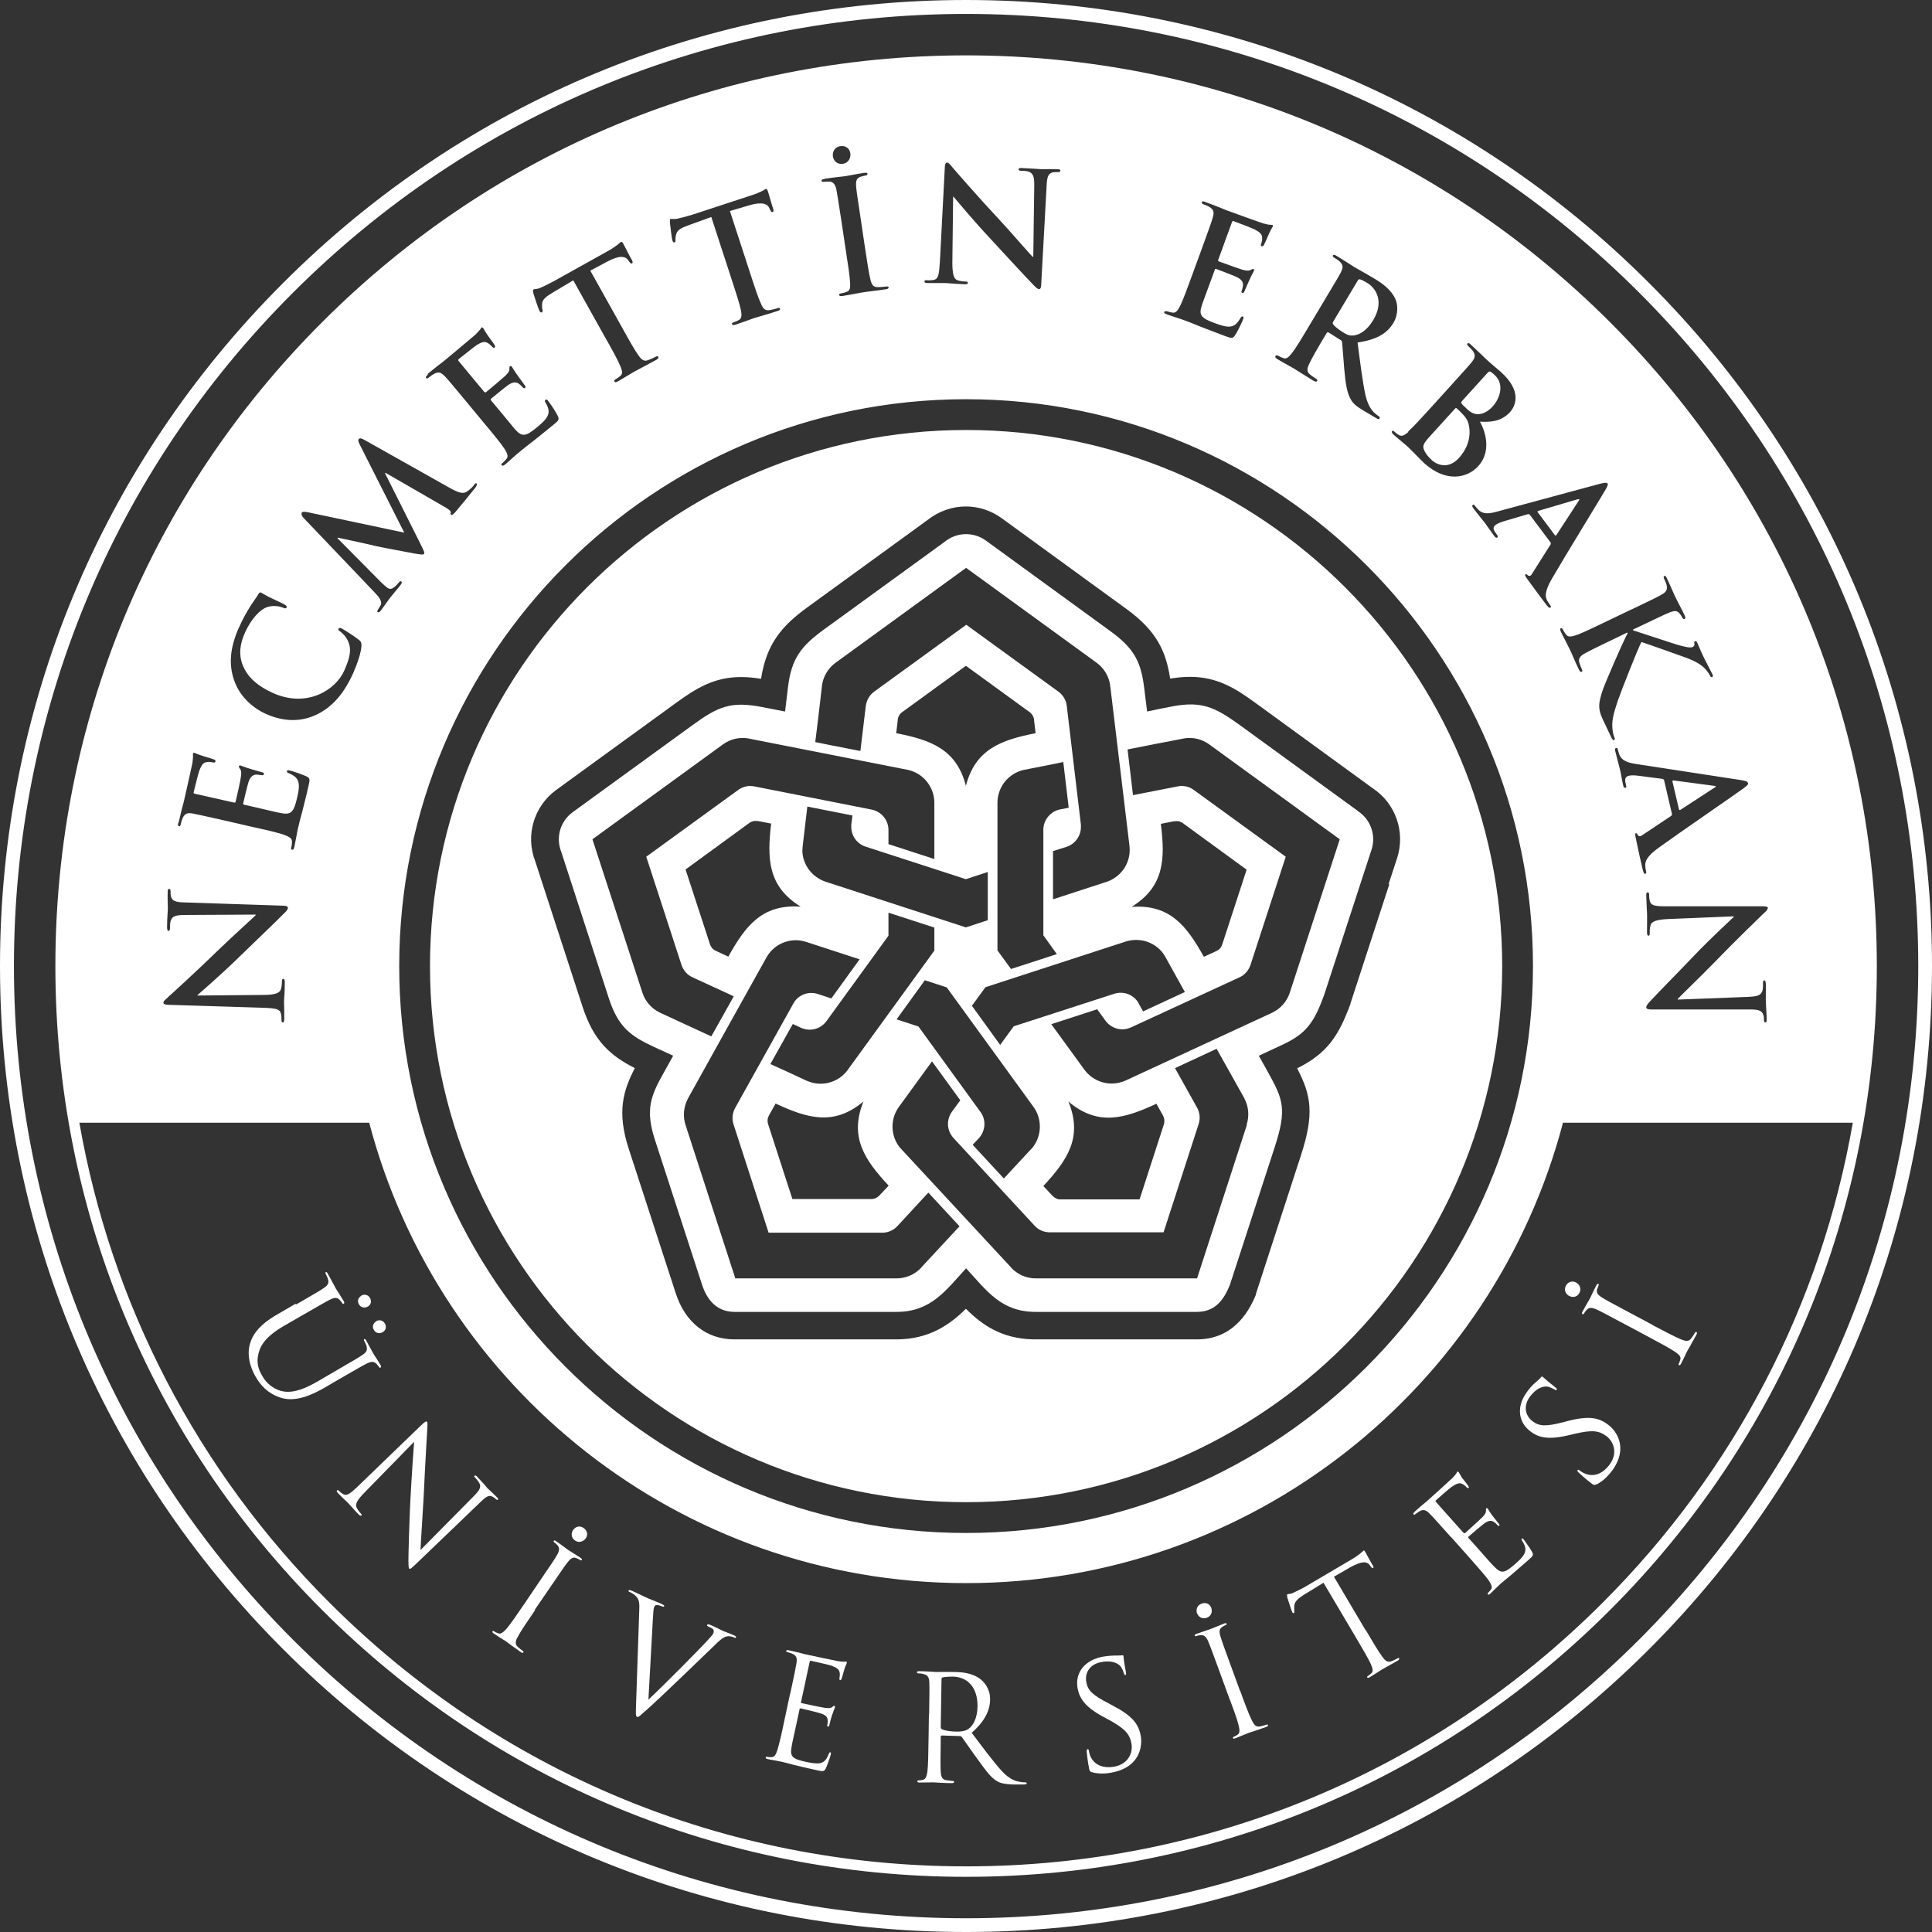
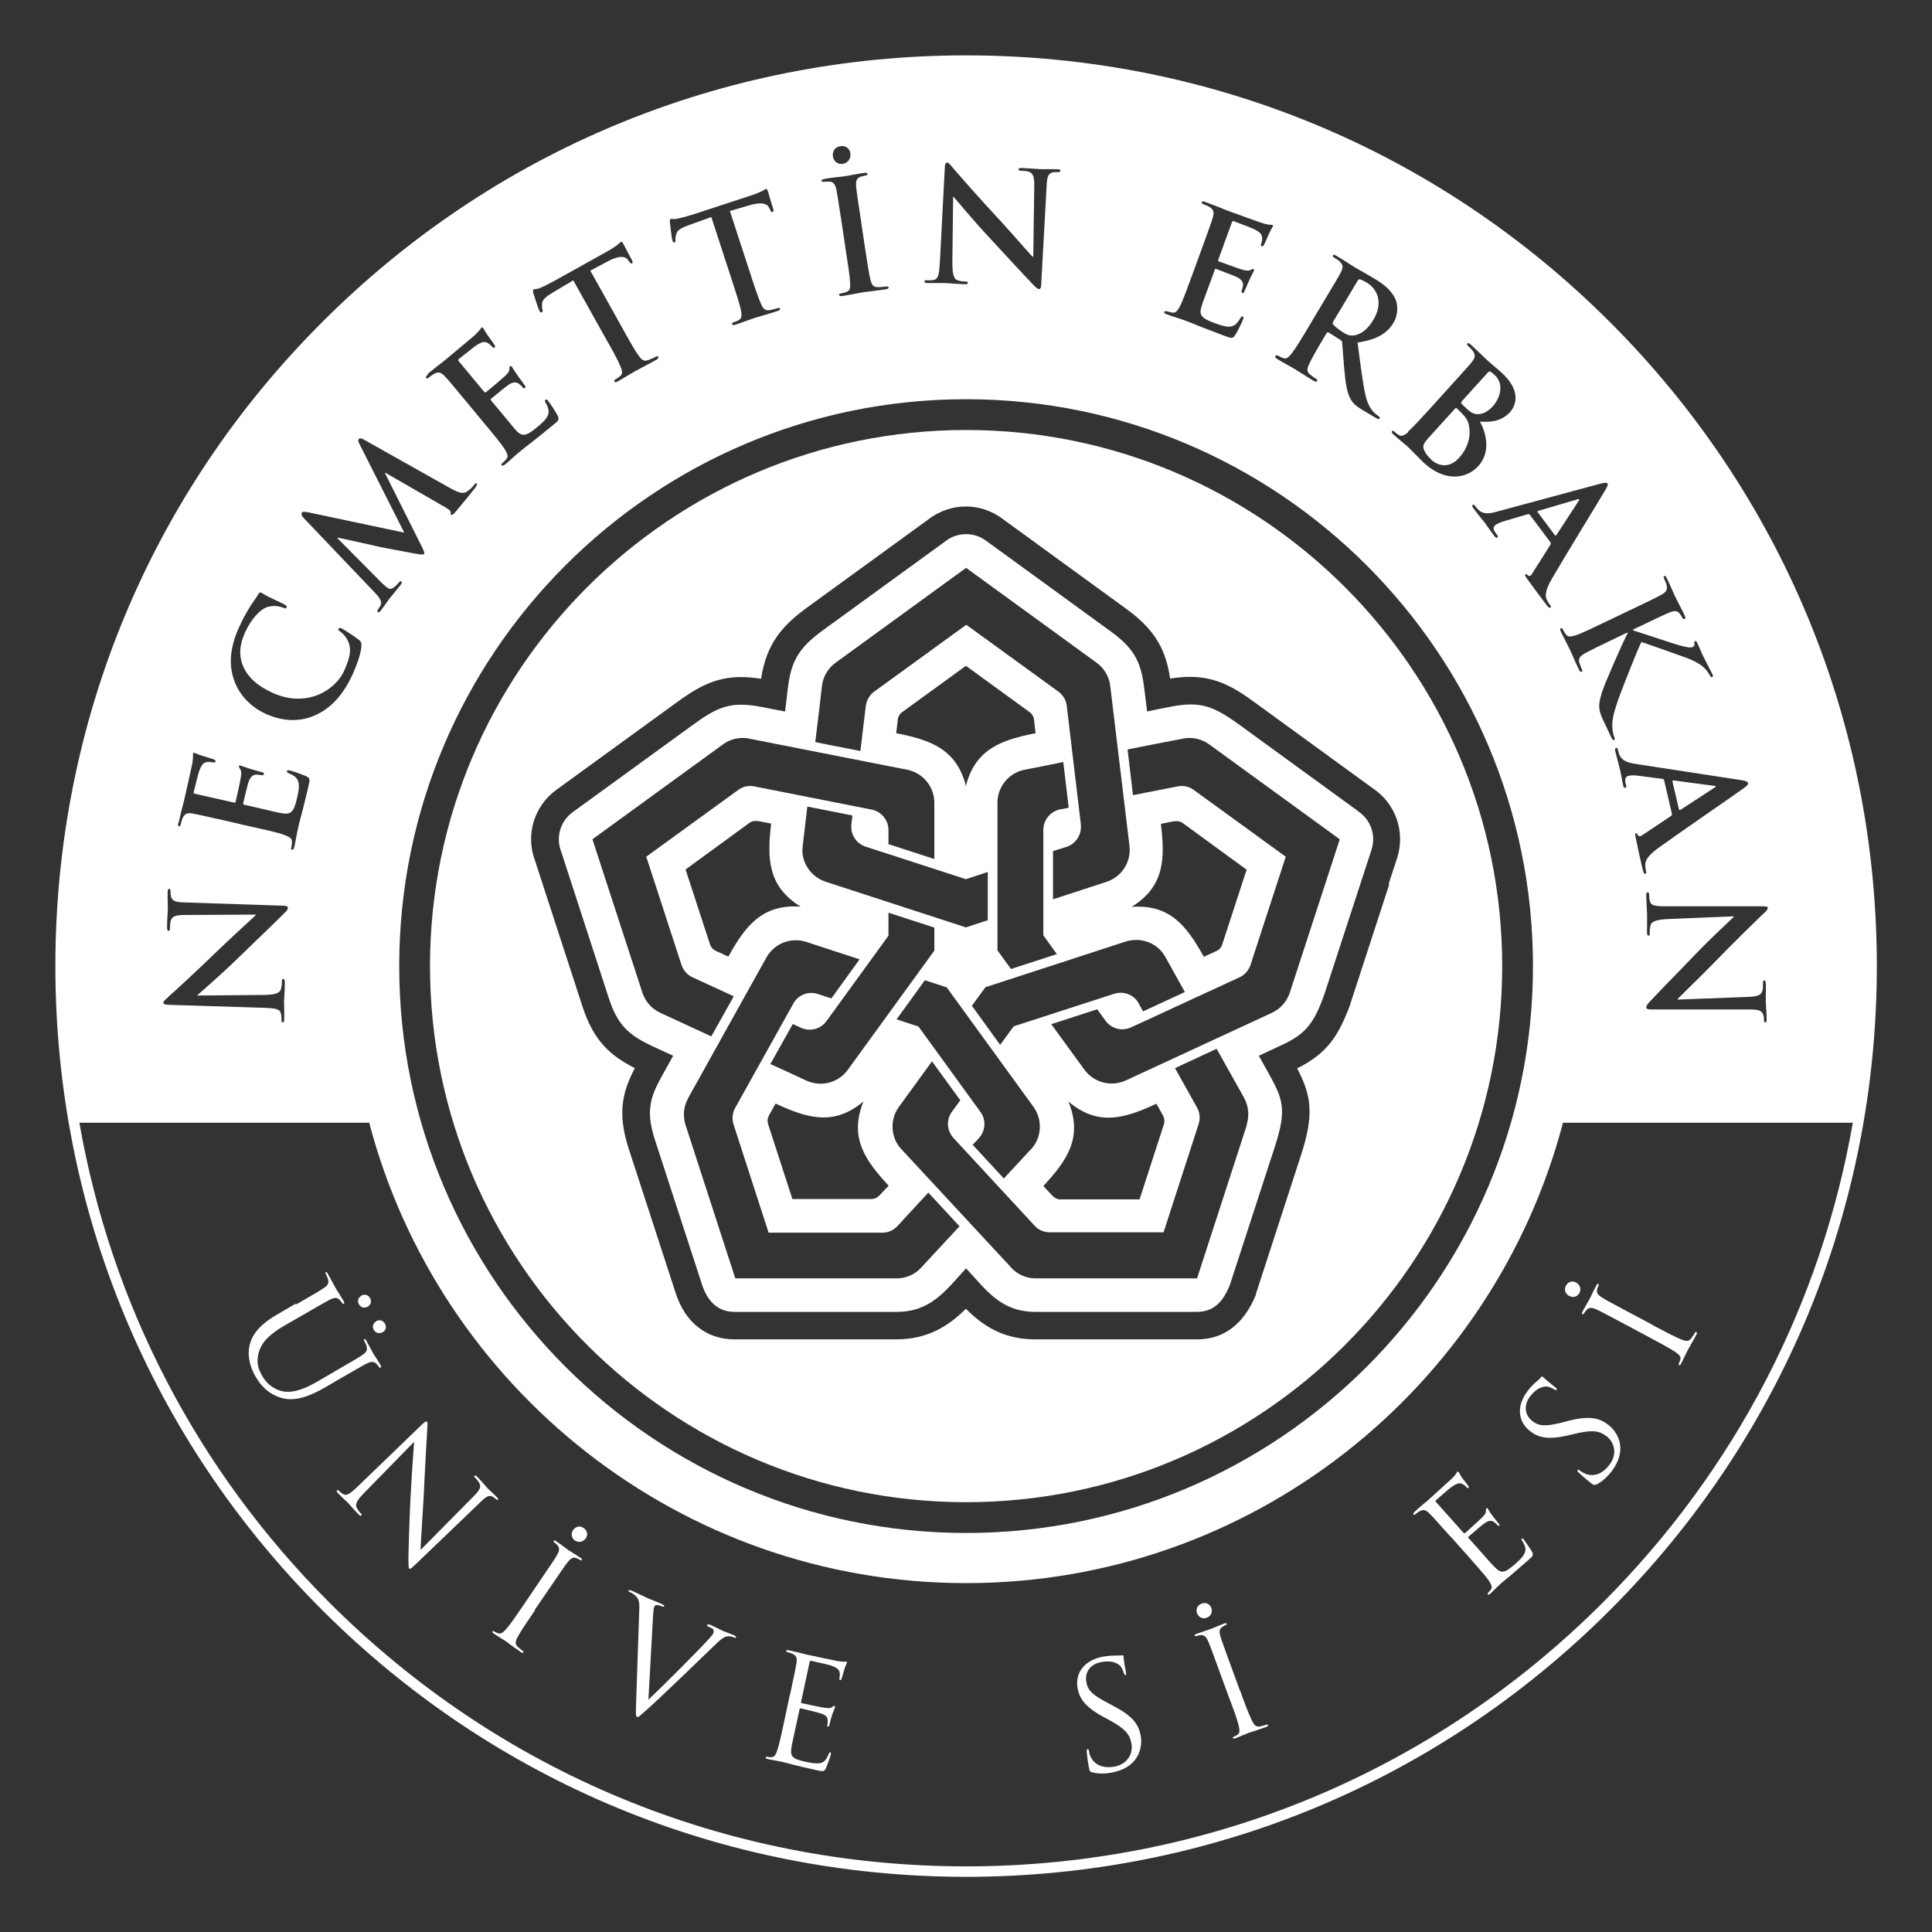
<svg xmlns="http://www.w3.org/2000/svg" id="Layer_2" width="99.79" height="99.79" viewBox="0 0 99.79 99.79">
  <rect x="0" y="0" width="99.79" height="99.79" fill="#333333" stroke="none" />
  <g id="Layer_1-2">
    <path d="M49.9,22.21c-15.27,0-27.69,12.42-27.69,27.69s12.42,27.69,27.69,27.69,27.69-12.42,27.69-27.69-12.42-27.69-27.69-27.69h0ZM71.76,45.67h0s-2.01,6.17-2.01,6.17v.02c-.6,1.61-1.17,2.54-2.75,3.32.72,1.39.9,2.34.19,4.51l-2.32,7.14v.04c-.43,1.06-1.29,2.31-3.05,2.31h-8.47c-1.63-.04-2.64-.76-3.46-1.58-.83.82-1.9,1.58-3.59,1.58h-8.37c-1.43,0-2.54-.87-3.03-2.39l-2.43-7.47c-.61-1.88-.29-2.98.32-4.15-1.3-.66-2.13-1.43-2.7-3.17l-2.45-7.53c-.51-1.33-.06-2.83,1.09-3.67l6.18-4.49c1.01-.73,1.95-1.34,3.36-1.34.32,0,.66.03,1.04.09.28-1.83,1.1-2.75,2.39-3.69l6.22-4.52c.56-.44,1.25-.69,1.96-.69.67,0,1.31.21,1.85.6l6.46,4.7c1.54,1.12,2.03,2.16,2.25,3.59.38-.06.71-.09,1.03-.09,1.41,0,2.37.61,3.38,1.35l6.06,4.41c1.18.78,1.69,2.26,1.25,3.61l-.44,1.34Z" style="fill:#fff; fill-rule:evenodd; stroke-width:0px;" />
    <path d="M70.14,41.89l-6.09-4.43c-1.31-.95-1.99-1.25-3.47-.98-.44.08-.89.18-1.33.27-.05-.38-.09-.75-.14-1.13-.16-1.34-.45-2.07-1.73-3l-6.46-4.7c-.65-.47-1.52-.43-2.12.06l-6.25,4.54c-1.15.84-1.67,1.47-1.85,2.98l-.15,1.25-1.19-.23c-1.59-.31-2.26-.04-3.6.94l-6.18,4.49c-.66.48-.88,1.33-.59,2.05l2.46,7.57c.48,1.47,1.11,1.94,2.34,2.51l.98.45-.5.9c-.66,1.18-.95,1.88-.44,3.45l2.43,7.47c.26.8.77,1.41,1.68,1.41h8.37c1.78,0,2.54-1.11,3.59-2.25,1.07,1.16,1.81,2.25,3.59,2.25,0,0,0,0,0,0h8.32c.93,0,1.39-.58,1.72-1.41l2.31-7.1c.64-1.96.43-2.47-.33-3.84l-.49-.88c.39-.18.79-.37,1.18-.55,1.26-.58,1.67-1.14,2.2-2.61l2.44-7.48h0c.25-.77-.06-1.58-.71-2h0ZM42.45,35.47h0s.01-.09.01-.09c.07-.47.33-.88.7-1.15h0l6.74-4.9,6.74,4.9h0c.37.27.63.68.7,1.15v.09s.01,0,.01,0h0c.33,2.74.66,5.48.99,8.23h0c0,.06.01.13.01.2,0,.77-.5,1.42-1.2,1.65h0l-2.76.9v-2.49s.7-.22.7-.22h0c.43-.14.74-.55.74-1.02,0-.04,0-.08,0-.12l-.73-6.14h0c-.03-.29-.19-.55-.41-.72l-4.78-3.47-4.78,3.47h0c-.22.17-.37.43-.41.72h0l-.28,2.33-1.54-.3-.79-.16c.12-.95.23-1.9.34-2.85h0ZM59.97,42.55l.66-.13s.03,0,.04,0c.07-.01.14-.01.21,0,.06.01.12.04.18.07l3.33,2.43h0l-1.28,3.92c-.03.06-.06.12-.11.16-.04.05-.1.09-.17.12-.01,0-.03.01-.04.02l-.61.28c-.88-1.58-1.74-2.72-3.73-2.58h0c1.7-1.05,1.73-2.49,1.51-4.28h0ZM60.09,49.27c.04.06.08.11.11.17h0c.33.6.67,1.2,1,1.8l-2.16,1-.23-.42h0s-.04-.07-.06-.1c-.28-.39-.77-.53-1.2-.39h0l-5.19,1.68-.7.96-1.46-2.02.7-.96,7.25-2.36h0c.7-.22,1.49.01,1.94.63h0ZM55.19,56.9h0c1.53,1.29,2.9.87,4.54.11l.33.59s.01.03.02.04c.03.06.05.13.06.2,0,.06,0,.13-.01.19l-1.27,3.92h-4.12c-.07,0-.13-.02-.19-.05-.06-.03-.12-.07-.17-.12,0-.01-.02-.02-.03-.03l-.46-.49c1.23-1.33,2.05-2.5,1.3-4.35h0ZM53.25,59.36c-.47.5-.93,1.01-1.4,1.51l-1.61-1.74.33-.35h0s.05-.06.07-.09c.28-.39.27-.9,0-1.26h0l-3.2-4.41-1.13-.37,1.46-2.02,1.13.37,4.48,6.17h0c.43.59.45,1.42,0,2.04-.04.05-.08.11-.13.15h0ZM40.93,61.94l-1.27-3.92c-.01-.06-.02-.13-.01-.19,0-.07.03-.13.06-.2,0-.01.02-.03.02-.04l.33-.59c1.64.76,3.01,1.18,4.54-.11h0c-.75,1.85.07,3.03,1.3,4.35l-.46.49s-.02.02-.03.03c-.05.05-.11.09-.17.12-.06.03-.12.04-.19.05h-4.12ZM43.79,55.26h0c-.43.59-1.21.87-1.94.63-.06-.02-.13-.05-.19-.07h0c-.62-.29-1.24-.58-1.87-.86l1.16-2.07.43.2h0s.07.03.11.04c.45.15.93-.02,1.2-.39l3.2-4.41v-1.19s2.37.77,2.37.77v1.19s-4.48,6.17-4.48,6.17h0ZM41.45,43.9c0-.07,0-.13.01-.2h0c.08-.68.16-1.36.24-2.04l2.33.46-.06.47h0s0,.08,0,.12c0,.48.31.88.74,1.02h0l5.18,1.68,1.13-.37v2.49s-1.13.37-1.13.37l-7.25-2.36h0c-.69-.23-1.2-.88-1.2-1.65h0ZM54.59,49.28l-2.37.77-.7-.96v-7.63h0c0-.73.47-1.41,1.2-1.65.06-.02.13-.04.19-.05h0c.67-.13,1.34-.26,2.01-.4l.28,2.36-.46.09h0s-.08.02-.11.03c-.45.15-.74.57-.74,1.02h0v5.45s.69.96.69.96h0ZM49.9,40.63h0c-.48-1.94-1.83-2.41-3.61-2.76l.08-.67s0-.03,0-.04c.01-.07.03-.14.07-.2.03-.06.07-.11.12-.15l3.33-2.42h0l3.33,2.42s.09.09.12.15c.03.06.06.12.07.2,0,.01,0,.03,0,.04l.08.67c-1.77.35-3.13.82-3.61,2.76h0ZM34.14,52.33h0s-.08-.04-.08-.04c-.43-.21-.74-.59-.88-1.02h0s-2.58-7.92-2.58-7.92l6.74-4.9h0c.37-.27.84-.39,1.31-.31l.09.02h0c2.71.53,5.42,1.07,8.13,1.6h0c.06.01.13.03.19.05.73.24,1.2.92,1.2,1.65h0v2.91s-2.37-.77-2.37-.77v-.73c0-.45-.29-.87-.74-1.02-.04-.01-.08-.02-.11-.03h0l-6.07-1.2h0c-.29-.06-.58,0-.81.16l-4.78,3.47,1.83,5.62h0c.1.26.29.49.56.61h0l2.13.98-1.16,2.07c-.87-.4-1.73-.8-2.6-1.2h0ZM41.35,46.83c-1.99-.14-2.85,1-3.73,2.58l-.61-.28s-.03-.01-.04-.02c-.07-.03-.12-.07-.17-.12-.04-.05-.08-.1-.11-.16l-1.28-3.92h0l3.33-2.43c.06-.03.12-.06.18-.07.06-.01.13-.01.21,0,.01,0,.03,0,.04,0l.66.13c-.21,1.8-.18,3.23,1.51,4.28h0ZM47.61,65.44h0s-.06.07-.06.07c-.33.34-.79.52-1.24.52h-8.33s-2.57-7.92-2.57-7.92h0c-.14-.43-.11-.92.11-1.34l.04-.08h0c1.34-2.42,2.69-4.83,4.03-7.24h0c.03-.06.07-.11.11-.17.45-.62,1.24-.86,1.94-.63h0l2.76.9-1.46,2.02-.7-.23h0c-.43-.14-.92,0-1.2.39-.02.03-.04.06-.06.1l-3.01,5.4h0c-.14.26-.17.55-.09.82h0l1.82,5.62h5.91c.28-.01.55-.13.75-.35h0l1.59-1.72,1.61,1.74c-.65.7-1.3,1.4-1.95,2.1h0ZM64.4,58.11l-2.57,7.92h-8.33c-.46,0-.91-.18-1.24-.52l-.06-.07h0c-1.88-2.03-3.76-4.05-5.64-6.08h0s-.09-.1-.13-.15c-.45-.62-.43-1.45,0-2.04h0l1.71-2.35,1.46,2.01-.43.59h0c-.27.37-.28.88,0,1.26.02.03.05.06.07.09h0l4.2,4.54h0c.2.22.47.33.75.34h5.91s1.82-5.62,1.82-5.62h0c.08-.27.05-.57-.09-.82h0l-1.14-2.04,2.15-1c.47.83.93,1.67,1.4,2.5h0s.04.08.04.08c.22.42.25.91.11,1.34h0ZM66.62,51.27h0c-.14.43-.45.81-.88,1.02l-.08.04h0c-2.51,1.16-5.01,2.32-7.52,3.48h0c-.06.03-.12.05-.19.07-.73.24-1.51-.04-1.94-.63h0l-1.71-2.35,2.37-.77.43.59c.27.37.75.54,1.2.39.04-.01.07-.03.11-.04h0s5.61-2.59,5.61-2.59h0c.27-.12.46-.35.56-.61l1.83-5.62-4.78-3.47c-.23-.16-.52-.22-.81-.16h0l-2.3.45-.28-2.36c.94-.19,1.88-.37,2.82-.55h0s.09-.02.09-.02c.47-.08.94.04,1.31.31h0l6.74,4.9-2.58,7.92Z" style="fill:#fff; fill-rule:evenodd; stroke-width:0px;" />
    <path d="M80.32,27.65s.05.02.06,0l1.16-1.78s.05-.06.03-.08c-.02-.02-.06,0-.09,0l-2.04.6s-.05.03-.02.06l.89,1.19Z" style="fill:#fff; fill-rule:evenodd; stroke-width:0px;" />
    <path d="M69.34,17.15c.28.17.38.19.56.18.3-.03.69-.23,1.03-.8.59-.99.11-1.66-.3-1.91-.17-.1-.3-.17-.38-.19-.06-.01-.09,0-.12.06l-1.26,2.11c-.04.08-.05.11-.01.16.12.14.31.28.49.39Z" style="fill:#fff; fill-rule:evenodd; stroke-width:0px;" />
    <path d="M73.94,23.76c.27.24.86.51,1.42-.11.34-.37.67-.99.5-1.72-.04-.2-.14-.37-.37-.6-.1-.1-.16-.16-.25-.24-.02-.02-.05-.02-.07,0l-1.29,1.42c-.36.4-.43.51-.31.77.1.21.23.34.37.47Z" style="fill:#fff; fill-rule:evenodd; stroke-width:0px;" />
    <path d="M83.16,16.64C74.27,7.75,62.46,2.86,49.9,2.86s-24.38,4.89-33.26,13.78C7.75,25.52,2.86,37.33,2.86,49.9s4.89,24.38,13.78,33.26c8.88,8.88,20.7,13.78,33.26,13.78s24.37-4.89,33.26-13.78c8.88-8.88,13.78-20.7,13.78-33.26s-4.89-24.37-13.78-33.26h0ZM91.29,46.93c0,.09-.1.16-.25.3-.1.1-1.4,1.35-2.56,2.55-.54.56-1.69,1.67-1.82,1.81v.04l3.64-.14c.49-.02.65-.09.72-.29.05-.12.04-.32.04-.43,0-.1.02-.13.07-.13.06,0,.07.09.08.21,0,.42-.01.81,0,.98,0,.09.03.4.04.79,0,.11,0,.19-.07.19-.05,0-.07-.05-.07-.14,0-.08,0-.15-.03-.24-.07-.23-.24-.29-.69-.29h-5.11c-.18,0-.25-.04-.25-.11,0-.09.09-.19.17-.28.48-.52,1.52-1.57,2.34-2.43.86-.9,1.86-1.81,2.01-1.96v-.03l-3.4.14c-.63.03-.84.14-.89.3-.05.14-.05.29-.05.42,0,.09-.01.14-.06.14-.06,0-.08-.07-.08-.18,0-.53.01-.85,0-1,0-.07-.03-.45-.04-.88,0-.1,0-.18.08-.18.05,0,.07.05.07.13,0,.11.01.25.05.36.07.21.3.24,1.01.23h4.8c.16,0,.28.02.28.1h0ZM90.29,40.44c.02.07-.04.13-.21.26-.39.29-3.32,2.3-4.4,3.08-.64.46-.7.72-.7.89,0,.12.02.24.04.34.02.06.02.1-.04.12-.06.02-.1-.05-.16-.34-.07-.28-.2-.86-.33-1.5-.03-.14-.05-.24,0-.25.05-.01.07.02.1.09.03.05.11.09.2.03l1.53-1.02s.05-.05.04-.09l-.41-1.76s-.03-.05-.08-.06l-1.23-.16c-.22-.03-.41-.03-.51,0-.14.03-.23.13-.17.37l.03.12c.02.09.01.12-.04.13-.06.01-.09-.03-.11-.12-.06-.25-.11-.6-.17-.84-.02-.09-.14-.52-.24-.93-.02-.1-.02-.15.05-.17.05-.01.07.02.08.08.02.07.05.18.07.24.13.35.44.44.87.51l5.41.83c.25.04.35.07.37.15h0ZM84.27,31.48c1.11-.53,1.31-.63,1.54-.76.24-.13.33-.25.27-.51-.01-.06-.07-.19-.12-.3-.04-.08-.04-.13,0-.16.05-.02.09.02.14.13.19.39.38.86.47,1.03.08.17.33.62.44.87.05.1.06.16,0,.19-.05.02-.09-.01-.12-.07-.03-.07-.06-.11-.12-.19-.13-.18-.28-.18-.55-.07-.24.1-.45.2-1.56.73l-.32.15.02.04c.39.12,1.99.66,2.34.76.34.09.6.16.72.1.08-.04.12-.09.1-.17-.02-.07-.02-.11.03-.13.05-.02.08,0,.12.09.07.15.24.57.34.76.11.23.32.62.43.84.04.07.05.13,0,.16-.05.02-.08,0-.12-.08-.05-.1-.17-.27-.28-.38-.2-.19-.47-.36-.93-.53-.33-.12-1.95-.7-2.33-.82-.22.43-1.07,2.6-1.21,3.01-.15.47-.33.95-.29,1.42.02.26.07.42.11.51.02.05.03.1-.01.12-.05.02-.09,0-.16-.14l-.3-.64c-.11-.22-.17-.35-.23-.51-.15-.41-.09-.69.04-1.13.13-.46,1.13-2.7,1.27-2.96l.07-.13-.02-.04-.66.32c-.67.32-1.25.6-1.55.77-.2.11-.33.25-.27.45.03.11.1.28.14.37.03.06.02.11-.01.12-.05.02-.1-.02-.14-.1-.2-.41-.39-.88-.48-1.06-.08-.17-.32-.62-.46-.91-.04-.1-.05-.16,0-.18.04-.02.07,0,.12.09.05.11.11.19.16.25.1.13.28.09.5.02.33-.11.9-.39,1.57-.71l1.29-.62h0ZM83.03,24.95c.04.06.01.14-.09.32-.24.42-2.1,3.44-2.77,4.6-.4.68-.35.94-.28,1.1.05.11.12.21.18.29.04.05.06.09.01.12-.05.04-.11,0-.29-.25-.17-.23-.53-.7-.91-1.23-.08-.12-.14-.2-.09-.23.04-.03.07-.01.13.05.05.04.14.04.19-.05l.98-1.55s.02-.07,0-.1l-1.08-1.44s-.05-.04-.1-.02l-1.19.35c-.21.06-.39.14-.47.2-.12.09-.16.21,0,.41l.07.1c.06.08.06.11.02.14-.05.04-.09,0-.15-.06-.16-.21-.35-.5-.5-.7-.05-.07-.34-.41-.59-.75-.06-.08-.08-.13-.03-.17.04-.03.07-.01.11.04.04.06.12.14.16.19.26.27.57.23,1,.11l5.29-1.43c.25-.06.35-.08.4-.01h0ZM79.18,49.9c0,16.15-13.14,29.28-29.28,29.28s-29.28-13.13-29.28-29.28,13.13-29.28,29.28-29.28,29.28,13.14,29.28,29.28h0ZM72.73,22.29c.26-.23.69-.7,1.19-1.25l.96-1.06c.82-.91.98-1.08,1.14-1.28.17-.22.21-.35.05-.58-.04-.05-.13-.15-.22-.23-.07-.06-.09-.1-.05-.15.04-.04.09-.02.18.07.32.29.68.65.8.76.29.27.54.46.75.65,1.09.98.75,1.74.47,2.06-.45.49-.99.53-1.56.5.34.61.56,1.58-.08,2.29-.58.64-1.68.86-2.79-.14-.07-.06-.23-.23-.4-.4-.17-.17-.34-.34-.43-.43-.07-.06-.2-.18-.35-.3-.14-.12-.3-.25-.42-.36-.08-.07-.1-.13-.07-.17.03-.03.07-.03.14.04.09.08.17.14.24.17.14.08.29-.02.47-.17h0ZM65.88,18.37s.06-.04.15.01c.1.06.2.1.27.12.16.06.28-.08.43-.26.21-.27.54-.82.92-1.46l.73-1.22c.63-1.06.75-1.25.87-1.48.13-.25.14-.39-.06-.58-.05-.05-.16-.12-.26-.18-.08-.05-.11-.08-.08-.13.03-.05.09-.03.19.03.37.22.79.5.94.59.24.14.78.44.99.57.44.26.88.58,1.1,1.06.12.25.18.77-.1,1.24-.31.51-.81.86-1.85,1.01.15,1.15.26,2.05.41,2.73.15.64.41.86.5.94.07.06.13.1.18.14.05.03.07.07.05.11-.03.06-.09.04-.17-.01l-.66-.39c-.39-.23-.54-.37-.66-.58-.2-.34-.27-.82-.34-1.59-.05-.55-.09-1.21-.11-1.37,0-.06-.05-.09-.1-.12l-.6-.38s-.06-.02-.09.02l-.06.1c-.39.65-.71,1.2-.85,1.51-.1.21-.15.39.04.54.1.08.24.18.32.23.06.03.07.07.05.11-.03.05-.09.04-.18-.01-.4-.24-.91-.57-1.01-.63-.13-.08-.58-.32-.86-.49-.09-.05-.13-.1-.1-.15h0ZM60.15,16.1s.05-.05.14-.02c.11.04.21.06.29.07.16.02.26-.13.37-.34.16-.31.37-.91.63-1.61l.49-1.34c.42-1.16.5-1.37.57-1.62.08-.26.06-.41-.17-.55-.05-.04-.18-.09-.29-.13-.08-.03-.12-.06-.1-.12s.08-.05.19,0c.21.07.42.16.61.23.2.08.37.15.47.19.24.09,1.76.64,1.9.68.15.04.28.07.34.07.04,0,.09,0,.13.01.04.01.03.05.02.08-.02.05-.09.13-.24.47-.03.07-.17.4-.22.49-.02.03-.05.07-.11.06-.05-.02-.06-.06-.03-.13.02-.05.06-.18.05-.29,0-.16-.05-.28-.41-.46-.12-.06-.92-.37-1.07-.42-.04-.01-.06,0-.08.06l-.7,1.92c-.02.05-.02.09.02.1.17.06,1.04.38,1.22.43.19.05.31.07.41.02.08-.04.12-.07.16-.05.03.01.05.03.03.08-.02.05-.09.16-.26.53-.06.15-.2.45-.22.5-.02.06-.05.14-.12.12-.05-.02-.06-.06-.04-.09.02-.08.06-.18.07-.28.02-.17-.05-.32-.32-.45-.14-.07-.89-.35-1.07-.42-.04-.01-.06.01-.07.06l-.22.6c-.09.26-.36.96-.43,1.18-.18.53-.1.69.68.97.2.07.52.19.75.17s.38-.15.55-.44c.05-.08.07-.1.12-.08.06.02.04.08.01.16-.06.17-.31.67-.41.81-.12.18-.19.15-.48.05-.57-.21-.98-.38-1.31-.5-.32-.13-.55-.23-.78-.31-.08-.03-.25-.09-.44-.15-.17-.06-.38-.12-.53-.18-.1-.04-.14-.08-.12-.13h0ZM47.9,14.48c.1,0,.25,0,.36-.03.21-.06.25-.29.29-.99l.25-4.79c0-.16.03-.27.12-.27.09,0,.16.11.29.26.09.11,1.27,1.47,2.41,2.69.53.57,1.58,1.78,1.71,1.91h.04s.05-3.64.05-3.64c.01-.49-.06-.65-.25-.74-.12-.05-.31-.06-.43-.06-.1,0-.13-.03-.13-.08,0-.06.09-.07.21-.06.42.02.81.05.98.06.09,0,.4-.01.79,0,.1,0,.19.01.18.08,0,.05-.05.07-.15.07-.08,0-.15,0-.24.01-.23.06-.3.22-.32.68l-.28,5.1c0,.18-.04.25-.11.25-.09,0-.18-.1-.27-.19-.49-.5-1.49-1.6-2.3-2.47-.85-.91-1.71-1.95-1.85-2.11h-.02s-.04,3.4-.04,3.4c0,.63.09.85.25.91.14.05.29.07.42.07.09,0,.14.02.13.07,0,.07-.08.08-.19.07-.53-.02-.85-.06-1-.06-.07,0-.45,0-.87,0-.11,0-.18-.01-.18-.09,0-.05.05-.06.13-.06h0ZM43.4,7.55c.26-.04.48.1.52.36.04.26-.11.51-.38.55-.32.05-.49-.18-.52-.38-.03-.2.06-.48.38-.53h0ZM42.62,9.23c.3-.05.81-.1,1.04-.13.2-.03.67-.13.97-.17.11-.02.17,0,.18.04,0,.06-.04.09-.12.1-.08.01-.14.03-.24.06-.21.07-.25.22-.23.5.02.26.06.48.24,1.7l.21,1.41c.12.78.21,1.41.3,1.75.06.21.13.35.38.34.11,0,.29-.01.41-.03.09-.01.13,0,.14.04,0,.06-.05.09-.14.1-.53.08-1.04.13-1.25.17-.18.03-.68.13-1,.18-.1.01-.16,0-.17-.06,0-.04.02-.07.12-.08.12-.02.21-.05.28-.08.16-.06.18-.2.17-.43-.01-.34-.11-.98-.23-1.75l-.21-1.41c-.19-1.22-.22-1.44-.27-1.69-.06-.27-.16-.39-.34-.41-.09,0-.2,0-.29.01-.08.01-.13,0-.14-.06,0-.05.05-.07.18-.09h0ZM34.65,11.31c.06-.02.16.03.36-.02.23-.05.53-.13.78-.21l3.05-1c.25-.08.41-.16.52-.21.11-.06.17-.1.19-.11.05-.02.08.03.12.14.05.16.2.7.27.9.02.08.02.13-.03.15-.06.02-.09-.01-.14-.13l-.04-.08c-.08-.2-.36-.34-1.05-.13l-.98.29,1.03,3.16c.23.71.43,1.32.58,1.64.09.21.19.36.44.32.11-.02.29-.06.4-.1.09-.03.13-.02.14.02.02.05-.04.1-.12.12-.51.17-1,.3-1.22.37-.18.06-.65.24-.96.34-.1.03-.16.03-.18-.03-.01-.04,0-.07.1-.1.12-.04.2-.08.27-.12.14-.08.13-.27.09-.5-.07-.34-.27-.94-.5-1.65l-1.03-3.16-1.14.41c-.44.16-.61.26-.67.47-.04.14-.05.24-.04.31,0,.07,0,.1-.05.12-.05.02-.08-.02-.11-.1-.04-.12-.12-.87-.13-.94,0-.11,0-.16.04-.18h0ZM27.55,14.95c.06-.03.17,0,.35-.08.22-.09.49-.23.73-.36l2.8-1.56c.23-.13.37-.24.47-.31.09-.08.14-.13.17-.14.05-.03.08.01.14.12.08.15.33.65.44.83.03.07.04.12,0,.15-.06.03-.09,0-.16-.1l-.05-.07c-.12-.18-.42-.27-1.05.07l-.9.48,1.62,2.9c.36.65.67,1.21.88,1.49.13.19.26.32.49.23.11-.04.27-.11.38-.17.08-.04.12-.04.14,0,.03.05-.02.1-.09.15-.47.26-.92.49-1.12.6-.16.09-.6.36-.88.52-.09.05-.15.06-.18,0-.02-.04,0-.07.08-.12.11-.06.18-.12.24-.17.13-.11.08-.29-.01-.5-.13-.32-.44-.88-.81-1.53l-1.62-2.9-1.04.62c-.4.24-.55.37-.57.59-.01.15,0,.25.02.31.02.06.01.1-.03.13-.05.03-.08,0-.13-.08-.06-.11-.29-.83-.31-.9-.03-.1-.03-.16,0-.18h0ZM22.09,19.31c.17-.14.35-.28.51-.41.17-.13.32-.24.4-.31.2-.17,1.44-1.2,1.55-1.3.11-.11.2-.21.24-.26.03-.03.05-.08.08-.11s.06,0,.08.02c.04.04.07.14.29.45.05.07.26.35.31.44.02.04.04.08,0,.12-.04.04-.08.01-.13-.04-.04-.04-.13-.14-.22-.19-.14-.08-.26-.1-.6.12-.12.08-.78.61-.91.71-.03.03-.03.06,0,.1l1.31,1.58s.06.06.1.03c.14-.11.85-.71.99-.84.14-.14.22-.23.22-.34,0-.09,0-.14.03-.16.03-.02.05-.02.09.01.03.04.09.16.33.5.1.13.29.4.32.44.04.05.1.12.04.16-.04.04-.08.02-.1,0-.06-.06-.12-.14-.21-.2-.13-.1-.3-.12-.55.05-.13.09-.75.59-.9.72-.03.03-.02.06.01.09l.41.49c.18.21.65.79.8.97.37.42.55.43,1.18-.1.16-.13.42-.35.52-.56.1-.21.07-.4-.1-.69-.05-.08-.05-.11,0-.15.05-.04.09,0,.14.07.12.14.42.61.49.76.09.2.03.25-.2.44-.47.39-.82.66-1.09.88-.28.21-.48.37-.66.52-.07.06-.21.17-.35.3-.14.12-.29.27-.42.37-.08.07-.14.08-.18.04-.03-.03-.02-.07.06-.13.09-.08.16-.15.2-.21.1-.13.02-.29-.1-.49-.19-.29-.59-.78-1.07-1.35l-.91-1.1c-.79-.95-.93-1.12-1.11-1.31-.19-.2-.32-.26-.56-.13-.06.03-.17.11-.26.18-.07.06-.12.08-.15.03-.04-.04,0-.09.09-.17h0ZM15.58,26.48c.04-.05.1-.06.33-.02l4.97,1.05-2.31-4.57c-.06-.13-.09-.2-.04-.26.04-.06.14-.05.29.04l4.41,2.48c.45.25.68.33.89.19.2-.14.31-.26.37-.35.04-.06.09-.1.12-.07.05.04.01.13-.06.22-.12.16-.83,1.03-1.04,1.27-.13.14-.17.16-.21.13-.03-.02-.03-.07-.02-.12.02-.05-.05-.13-.25-.25l-3.12-1.8-.02.03,1.83,3.65c.19.38.22.46.18.51-.04.06-.22.02-.49-.02-.41-.08-1.78-.33-2.02-.39-.18-.05-1.28-.29-1.94-.43l-.02.03,2.29,2.31c.11.1.18.17.29.25.12.09.24.06.35-.03.11-.09.19-.18.24-.24.04-.05.09-.09.12-.06.06.04.03.11-.05.21-.21.27-.45.54-.54.66-.09.12-.31.44-.47.65-.05.06-.1.1-.16.06-.03-.02-.01-.07.03-.14.04-.05.07-.1.13-.21.1-.21-.11-.45-.3-.65l-3.69-3.87c-.09-.1-.12-.19-.08-.24h0ZM12.35,32.4c.2-.46.36-.72.55-1.04.16-.26.33-.47.45-.68.04-.08.09-.09.14-.07.06.03.14.09.39.22.24.12.65.3.79.38.11.06.16.1.13.17-.03.06-.09.05-.2,0-.23-.09-.53-.11-.81-.02-.37.13-.82.62-1.13,1.3-.29.64-.31,1.14-.16,1.6.26.76.9,1.22,1.61,1.54,1.76.78,3.23-.17,3.67-1.16.29-.66.4-1.09.19-1.54-.08-.19-.26-.38-.38-.47-.11-.07-.13-.1-.1-.16.02-.05.08-.04.14-.02.09.04.69.42.91.6.11.09.13.14.13.29-.01.35-.21.93-.42,1.41-.45,1.01-1.05,1.77-1.94,2.18-.96.44-1.87.26-2.59-.06-.5-.23-1.31-.77-1.64-1.77-.25-.75-.23-1.58.26-2.69h0ZM9.22,42.51c.05-.21.11-.44.15-.64.06-.2.1-.38.13-.49.06-.25.41-1.82.44-1.98.02-.15.03-.28.03-.35,0-.04-.01-.09,0-.13,0-.04.04-.04.08-.03.05.01.14.07.5.18.08.03.42.12.51.16.04.02.08.04.07.1-.01.06-.06.06-.13.05-.05-.01-.19-.04-.3-.02-.16.02-.27.08-.41.46-.05.13-.25.96-.29,1.11,0,.04.01.06.07.07l2,.45c.06.01.09.01.1-.04.04-.17.25-1.08.27-1.27.03-.19.03-.32-.03-.41-.05-.07-.08-.11-.07-.15,0-.03.03-.05.08-.04.05.01.17.07.56.19.16.04.47.14.52.15.06.01.15.03.13.1-.01.06-.05.06-.09.06-.08,0-.18-.03-.29-.03-.17,0-.31.09-.41.37-.05.15-.24.93-.28,1.12,0,.04.02.06.07.07l.62.14c.27.06.99.24,1.22.28.55.11.7,0,.88-.8.05-.21.12-.54.07-.76-.05-.23-.19-.36-.5-.49-.08-.03-.11-.06-.1-.11.01-.06.08-.05.16-.03.18.04.7.23.85.3.19.1.18.17.11.47-.13.59-.25,1.02-.33,1.36-.09.34-.16.58-.21.82-.02.09-.06.26-.09.45-.04.18-.07.39-.11.55-.02.1-.06.15-.12.14-.04,0-.06-.05-.03-.14.03-.12.03-.22.03-.29,0-.17-.16-.24-.38-.33-.32-.12-.95-.26-1.67-.42l-1.39-.32c-1.2-.27-1.42-.32-1.68-.37-.27-.05-.41-.01-.53.24-.03.06-.07.19-.09.3-.02.09-.05.13-.1.12-.05-.01-.06-.07-.03-.19h0ZM8.68,51.5c.11-.09,1.45-1.31,2.64-2.47.56-.54,1.74-1.62,1.88-1.75v-.04l-3.64.02c-.49,0-.65.07-.73.26-.05.12-.05.31-.05.43,0,.1-.03.13-.08.13-.06,0-.07-.09-.07-.21,0-.42.04-.81.04-.98,0-.09-.02-.4-.01-.79,0-.11.01-.19.08-.19.05,0,.07.05.07.15,0,.08,0,.15.02.24.06.23.23.3.68.31l5.11.17c.18,0,.25.04.25.11,0,.09-.09.19-.18.27-.49.5-1.57,1.52-2.42,2.35-.89.87-1.92,1.75-2.07,1.89v.02l3.4-.03c.63,0,.84-.11.9-.27.05-.14.06-.29.06-.42,0-.09.02-.14.07-.14.06,0,.08.07.08.19,0,.53-.04.85-.04,1,0,.07.02.45.01.88,0,.11-.01.18-.08.18-.05,0-.06-.05-.06-.13,0-.1,0-.25-.04-.36-.06-.21-.3-.25-1-.27l-4.79-.15c-.16,0-.27-.03-.27-.11,0-.09.11-.16.26-.3h0ZM82.78,82.78c-8.78,8.78-20.46,13.62-32.88,13.62s-24.1-4.84-32.88-13.62c-6.85-6.84-11.29-15.45-12.92-24.79h14.97c3.59,13.67,16.05,23.78,30.83,23.78s27.24-10.11,30.83-23.78h14.97c-1.63,9.34-6.08,17.95-12.92,24.79Z" style="fill:#fff; fill-rule:evenodd; stroke-width:0px;" />
    <path d="M86.72,41.81s.03.04.06.03l1.78-1.16s.07-.03.06-.06c0-.02-.05-.03-.08-.03l-2.11-.28s-.05.01-.05.04l.34,1.45Z" style="fill:#fff; fill-rule:evenodd; stroke-width:0px;" />
    <path d="M75.75,21.11c.2.18.35.27.54.28.27.02.56-.12.82-.41.36-.4.61-1.14.09-1.61-.08-.08-.14-.12-.21-.17-.05-.03-.09-.01-.15.05l-1.34,1.48s-.04.08-.02.1c.04.06.13.15.27.27Z" style="fill:#fff; fill-rule:evenodd; stroke-width:0px;" />
    <path d="M15.31,67.37c1.03-.6,1.21-.7,1.41-.84.22-.14.29-.26.21-.5-.02-.06-.08-.18-.11-.24-.01-.03-.02-.06,0-.08.04-.02.07,0,.11.08.17.3.39.71.42.77.04.06.28.44.4.64.04.07.05.11,0,.14-.03.02-.05,0-.07-.03-.03-.05-.06-.08-.12-.15-.13-.16-.28-.15-.52-.03-.22.11-.4.22-1.43.81l-.92.53c-.95.55-1.23,1-1.34,1.44-.12.5,0,.83.22,1.2.23.4.65.69,1.07.76.55.09,1.16-.16,1.84-.56l.82-.48c1.03-.6,1.21-.7,1.41-.84.22-.14.29-.26.21-.5-.02-.06-.08-.18-.11-.24-.02-.03-.02-.06,0-.08.04-.02.07,0,.11.08.17.3.36.67.39.71.03.05.23.34.34.54.04.07.05.11,0,.14-.03.02-.05,0-.07-.03-.03-.05-.06-.08-.12-.15-.14-.15-.28-.15-.52-.03-.22.11-.4.22-1.43.81l-.7.41c-.71.41-1.55.79-2.32.54-.7-.23-1.05-.68-1.28-1.07-.13-.22-.49-.9-.32-1.63.12-.5.44-1.02,1.4-1.58l.96-.56h0ZM18.66,66.93c-.12.07-.24.24-.12.44.1.18.3.21.47.11.16-.1.19-.28.1-.44-.12-.2-.33-.19-.45-.12h0ZM19.43,68.25c-.12.07-.24.24-.12.44.1.18.3.21.47.11.16-.1.19-.28.1-.44-.12-.2-.33-.19-.45-.12Z" style="fill:#fff; fill-rule:evenodd; stroke-width:0px;" />
    <path d="M18.86,77.06c-.44.44-.53.64-.43.83.07.13.18.26.23.31.03.03.03.05,0,.08-.03.03-.08,0-.14-.06-.3-.31-.5-.55-.55-.6-.05-.05-.29-.26-.52-.51-.05-.05-.08-.09-.04-.13.02-.02.05-.02.08.01.04.04.14.14.25.19.17.1.36-.03.85-.51l3.14-3.03c.21-.21.29-.25.33-.2.04.04.01.25.01.36-.01.17-.11,1.84-.19,3.56-.06,1.1-.15,2.35-.16,2.7l2.72-2.75c.35-.35.43-.51.31-.72-.07-.12-.19-.25-.23-.29-.04-.04-.03-.06,0-.08.03-.03.08,0,.14.07.24.25.48.52.53.59.06.06.25.22.47.45.06.06.09.1.06.13-.02.02-.06.01-.1-.02-.03-.03-.06-.07-.14-.11-.21-.14-.35-.05-.68.27l-3.22,3.09c-.36.35-.4.37-.44.33-.04-.04-.05-.17-.04-.74,0-.11.04-1.68.1-2.86.07-1.3.16-2.58.19-2.95l-2.55,2.61Z" style="fill:#fff; fill-rule:evenodd; stroke-width:0px;" />
    <path d="M27.64,83.16c-.41.6-.75,1.1-.9,1.39-.11.19-.16.36,0,.51.08.07.21.18.27.22.04.03.04.05.02.07-.02.03-.07.03-.13-.02-.35-.24-.73-.52-.76-.55-.03-.02-.44-.27-.63-.4-.07-.05-.09-.08-.07-.12.01-.02.04-.03.08,0,.06.04.14.08.21.1.14.06.27-.06.42-.22.21-.24.55-.74.96-1.34l.75-1.11c.67-.98.79-1.16.91-1.37.13-.22.14-.37.03-.5-.06-.07-.13-.13-.18-.16-.02-.02-.04-.05-.02-.07.03-.04.07-.03.13.02.21.14.59.43.62.45.03.02.44.27.63.4.07.05.09.08.07.12-.02.02-.05.02-.08,0-.04-.03-.09-.05-.17-.09-.19-.09-.31-.01-.48.2-.15.19-.27.37-.94,1.35l-.76,1.11h0ZM29.6,79.03c-.1.14-.12.39.1.54.19.13.43.07.56-.12.13-.19.06-.41-.12-.53-.23-.16-.45-.03-.54.11Z" style="fill:#fff; fill-rule:evenodd; stroke-width:0px;" />
    <path d="M33.48,87.8c.81-.76,2.82-2.78,3.19-3.21.08-.09.15-.17.18-.24.02-.06.03-.13-.02-.2-.07-.06-.18-.11-.25-.14-.04-.02-.07-.04-.06-.08.02-.04.07-.04.18,0,.28.12.59.29.67.32.04.02.35.13.55.22.08.03.11.07.1.1-.02.03-.05.04-.1.01-.05-.02-.2-.09-.37-.06-.12.02-.27.09-.67.49-.16.16-.88.84-1.61,1.55-.87.83-1.52,1.45-1.83,1.72-.38.33-.46.43-.53.4-.08-.04-.07-.15-.06-.54l.17-5.02c.02-.46-.05-.58-.27-.76-.09-.07-.21-.13-.25-.14-.04-.02-.05-.05-.03-.07.02-.04.09-.02.2.03.33.15.72.34.81.38.07.03.39.15.66.27.13.06.18.1.17.13-.02.03-.04.04-.09.02-.08-.03-.21-.08-.28-.08-.09,0-.13.05-.15.1-.04.09-.05.34-.07.66l-.23,4.16Z" style="fill:#fff; fill-rule:evenodd; stroke-width:0px;" />
    <path d="M40.81,87.51c.25-1.16.29-1.37.33-1.61.04-.26,0-.39-.23-.49-.06-.03-.18-.06-.25-.08-.03,0-.06-.03-.05-.06.01-.04.05-.05.13-.03.17.04.37.08.53.12l.3.08c.05.01,1.53.33,1.71.36.14.02.27.03.33.03.04,0,.08-.02.11-.01.02,0,.02.04.02.07-.01.05-.07.13-.13.34-.02.07-.11.4-.14.48-.02.04-.04.08-.07.07-.04,0-.05-.05-.04-.11.01-.05.03-.18.01-.28-.03-.13-.08-.24-.47-.37-.12-.04-.93-.22-1.02-.24-.03,0-.05.01-.06.06l-.44,2.05c-.01.05,0,.08.03.08.1.02,1.01.22,1.19.24.18.02.29.03.37-.03.06-.05.1-.08.13-.07.02,0,.03.02.03.07-.01.04-.07.16-.15.4-.05.14-.12.42-.13.47-.01.06-.03.14-.08.13-.04,0-.05-.04-.04-.08.02-.07.03-.15.02-.25,0-.11-.05-.25-.33-.34-.2-.07-.93-.24-1.06-.27-.04,0-.06.01-.06.04l-.14.65c-.05.25-.25,1.12-.27,1.27-.09.52,0,.64.73.8.19.04.52.11.73.07.21-.04.33-.17.45-.46.03-.08.05-.11.09-.1.04,0,.03.07.02.12-.01.06-.18.55-.25.7-.09.18-.15.17-.44.11-.56-.12-.96-.22-1.25-.29-.29-.08-.46-.12-.58-.15-.01,0-.14-.03-.3-.06-.15-.03-.32-.05-.43-.08-.08-.02-.12-.04-.11-.09,0-.02.02-.04.07-.03.07.02.16.02.23.02.16,0,.23-.15.3-.36.1-.31.23-.89.38-1.61l.28-1.31Z" style="fill:#fff; fill-rule:evenodd; stroke-width:0px;" />
-     <path d="M47.99,88.55c.02-1.19.02-1.4.01-1.65-.01-.26-.07-.38-.32-.44-.06-.02-.19-.03-.26-.03-.03,0-.06-.02-.06-.05,0-.05.04-.06.12-.06.34,0,.82.04.86.04.08,0,.66-.01.9,0,.48,0,.99.06,1.39.36.19.14.52.52.51,1.04,0,.56-.25,1.12-.95,1.74.61.81,1.12,1.5,1.55,1.97.4.44.73.53.92.56.14.03.25.03.3.03.04,0,.07.02.07.05,0,.05-.05.06-.18.06h-.54c-.43-.02-.62-.06-.81-.17-.32-.18-.59-.56-1.01-1.14-.31-.42-.66-.94-.81-1.14-.03-.03-.05-.05-.1-.05l-.94-.03s-.05.02-.05.06v.18c-.01.73-.02,1.33,0,1.65.02.22.06.39.29.42.11.02.27.03.34.04.05,0,.06.02.06.05,0,.04-.04.06-.12.06-.42,0-.9-.04-.94-.04,0,0-.49.01-.72.01-.08,0-.12-.02-.12-.06,0-.02.01-.05.06-.05.07,0,.16-.01.23-.03.15-.03.19-.19.23-.41.04-.32.05-.92.06-1.65l.02-1.34h0ZM48.59,89.22s.01.07.05.09c.11.07.46.13.8.13.18,0,.4-.02.57-.13.27-.18.47-.59.48-1.17.01-.95-.48-1.53-1.29-1.54-.23,0-.44.02-.51.04-.04.01-.06.04-.06.09l-.04,2.49Z" style="fill:#fff; fill-rule:evenodd; stroke-width:0px;" />
    <path d="M56.41,91.54c-.12-.03-.13-.06-.17-.26-.07-.38-.1-.68-.11-.8,0-.08,0-.12.04-.13.05,0,.06.01.07.07.01.07.03.17.07.27.22.53.75.65,1.25.56.72-.14.97-.72.88-1.2-.1-.52-.37-.77-1.11-1.19l-.39-.21c-.91-.5-1.18-.93-1.28-1.44-.15-.8.35-1.46,1.3-1.64.29-.05.52-.06.71-.06.15,0,.21,0,.27-.01.06-.01.08,0,.09.04,0,.04.02.29.12.8.02.12.02.18-.02.18-.04,0-.06-.03-.08-.09-.02-.09-.11-.28-.17-.36-.06-.07-.32-.35-1.01-.22-.52.1-.86.49-.76,1.04.08.43.32.66,1.15,1.09l.24.13c1.01.53,1.31.95,1.42,1.55.06.31.04.9-.4,1.36-.28.29-.67.45-1.07.53-.35.07-.71.08-1.04-.01Z" style="fill:#fff; fill-rule:evenodd; stroke-width:0px;" />
    <path d="M64.06,87.34c.25.69.46,1.25.61,1.54.1.2.2.34.42.29.11-.02.27-.07.33-.09.04-.02.07,0,.07.02.01.04-.01.07-.09.1-.39.14-.85.29-.89.3-.04.01-.48.2-.69.28-.08.03-.12.03-.14-.01,0-.02,0-.05.04-.06.06-.02.14-.07.2-.11.13-.08.11-.25.06-.47-.07-.31-.28-.88-.54-1.56l-.46-1.26c-.41-1.12-.48-1.31-.58-1.54-.1-.24-.22-.33-.39-.31-.09,0-.18.03-.23.05-.03,0-.06,0-.07-.02-.02-.04.01-.07.09-.1.24-.09.69-.23.73-.25.04-.01.48-.2.69-.28.08-.03.12-.03.14.01,0,.03-.01.05-.04.06-.05.02-.09.04-.17.09-.18.11-.19.25-.11.51.07.23.14.43.55,1.55l.46,1.26h0ZM61.83,83.34c-.06-.16-.03-.41.23-.51.21-.08.42,0,.5.21s0,.44-.23.52c-.26.09-.44-.07-.5-.23Z" style="fill:#fff; fill-rule:evenodd; stroke-width:0px;" />
-     <path d="M70.54,84.19c.37.63.68,1.15.87,1.4.13.18.26.3.47.21.1-.04.25-.11.31-.15.04-.02.06-.01.08,0,.02.03,0,.07-.07.12-.36.21-.79.44-.82.46-.03.02-.43.28-.63.4-.07.04-.11.05-.13.01-.01-.02-.01-.05.03-.07.06-.04.13-.1.18-.14.12-.1.06-.27-.02-.47-.13-.29-.44-.81-.81-1.44l-1.64-2.77-.96.59c-.4.25-.53.39-.55.61,0,.15,0,.21,0,.27.01.06,0,.09-.03.1-.02.01-.04,0-.07-.04-.04-.07-.24-.71-.26-.77,0-.05-.03-.15,0-.16.05-.03.15,0,.33-.09.2-.09.46-.23.54-.27l2.46-1.45c.21-.12.35-.23.45-.31.09-.07.14-.13.16-.14.03-.02.06.02.08.06.12.2.36.66.41.73.03.06.03.1,0,.11-.03.02-.06,0-.12-.08l-.05-.07c-.14-.18-.38-.24-1.02.12l-.83.48,1.64,2.77Z" style="fill:#fff; fill-rule:evenodd; stroke-width:0px;" />
    <path d="M74.94,79.39c-.79-.88-.93-1.04-1.11-1.22-.18-.18-.31-.23-.53-.1-.05.03-.16.11-.21.15-.02.02-.05.03-.08,0-.03-.03-.01-.07.05-.13.13-.12.28-.25.41-.36l.24-.2s1.17-1.05,1.29-1.17c.1-.1.18-.19.22-.25.02-.03.02-.07.05-.1.02-.01.04,0,.07.03.04.04.07.13.19.31.05.06.26.32.31.4.02.03.04.08.02.1-.03.03-.07.01-.11-.03-.03-.04-.13-.13-.22-.17-.12-.06-.24-.07-.58.17-.11.08-.73.62-.79.68-.02.02-.02.05.02.09l1.4,1.57s.06.05.09.03c.07-.07.77-.69.89-.82.13-.13.19-.22.19-.32,0-.08,0-.13.02-.15.02-.01.04-.01.07.02.03.03.09.16.24.36.09.12.27.34.3.38.04.05.1.11.06.14-.03.03-.06.01-.09-.02-.05-.06-.1-.11-.19-.17-.09-.06-.23-.11-.47.06-.17.12-.74.61-.84.7-.03.02-.02.05,0,.07l.45.5c.17.19.75.86.87.97.37.38.52.37,1.08-.12.15-.13.4-.35.49-.55.09-.19.06-.37-.11-.64-.04-.07-.05-.11-.03-.13.03-.03.08.02.11.06.04.05.34.47.42.62.09.18.05.22-.18.42-.43.38-.75.65-.97.84-.23.19-.37.3-.46.38-.01.01-.11.1-.22.21-.11.1-.23.23-.32.31-.06.06-.1.07-.13.04-.02-.02-.02-.04.01-.08.05-.05.11-.12.15-.17.09-.12.01-.27-.11-.46-.18-.26-.59-.71-1.07-1.26l-.89-1Z" style="fill:#fff; fill-rule:evenodd; stroke-width:0px;" />
    <path d="M82.45,76.67c-.11.05-.14.04-.3-.09-.3-.23-.52-.44-.61-.52-.06-.06-.08-.09-.06-.12.03-.04.05-.03.1,0,.05.04.14.11.24.15.52.25.99-.01,1.3-.42.45-.58.25-1.18-.13-1.48-.42-.32-.79-.33-1.62-.14l-.43.1c-1.02.23-1.5.09-1.91-.23-.64-.5-.71-1.32-.12-2.08.18-.24.34-.39.49-.51.11-.1.16-.14.19-.19.04-.05.06-.05.09-.03.03.02.21.2.62.52.1.08.13.12.11.15-.03.04-.06.02-.12-.01-.08-.05-.27-.14-.36-.15-.09-.01-.47-.05-.9.51-.32.42-.31.94.13,1.28.34.26.68.28,1.58.05l.26-.07c1.11-.28,1.61-.16,2.09.22.25.19.63.64.6,1.28-.02.4-.2.78-.45,1.11-.22.28-.48.53-.79.68Z" style="fill:#fff; fill-rule:evenodd; stroke-width:0px;" />
    <path d="M81.05,66.94c-.15-.08-.3-.29-.17-.53.1-.19.31-.28.52-.17.2.11.29.33.18.54-.13.24-.37.24-.52.16h0ZM85.37,68.44l-1.18-.63c-1.05-.56-1.24-.66-1.44-.79-.23-.14-.31-.25-.25-.45.03-.09.05-.13.07-.18.01-.03.02-.06-.01-.07-.04-.02-.07,0-.11.08-.11.2-.31.63-.33.67-.02.03-.26.45-.38.67-.04.07-.04.11,0,.14.03.01.05,0,.07-.03.03-.05.08-.13.14-.19.11-.13.26-.14.5-.03.22.1.41.2,1.46.76l1.18.63c.64.34,1.17.63,1.44.81.18.13.31.24.26.39-.02.07-.05.16-.08.22-.02.04,0,.06.01.07.04.02.07,0,.11-.08.11-.2.31-.64.33-.67.02-.03.26-.45.46-.82.04-.07.04-.12,0-.14-.02-.01-.05,0-.07.03-.03.06-.12.2-.19.29-.13.19-.3.15-.51.07-.3-.12-.83-.4-1.48-.74Z" style="fill:#fff; fill-rule:evenodd; stroke-width:0px;" />
-     <path d="M49.9,99.79c-13.33,0-25.86-5.19-35.28-14.61C5.19,75.75,0,63.23,0,49.9S5.19,24.04,14.62,14.62C24.04,5.19,36.57,0,49.9,0s25.86,5.19,35.28,14.62c9.42,9.42,14.61,21.95,14.61,35.28s-5.19,25.86-14.61,35.28c-9.42,9.42-21.95,14.61-35.28,14.61h0ZM49.9.72c-13.14,0-25.49,5.12-34.78,14.41C5.83,24.41.72,36.76.72,49.9s5.12,25.49,14.4,34.78c9.29,9.29,21.64,14.4,34.78,14.4s25.49-5.12,34.77-14.4c9.29-9.29,14.41-21.64,14.41-34.78s-5.12-25.49-14.41-34.78C75.38,5.83,63.03.72,49.9.72Z" style="fill:#fff; fill-rule:evenodd; stroke-width:0px;" />
  </g>
</svg>